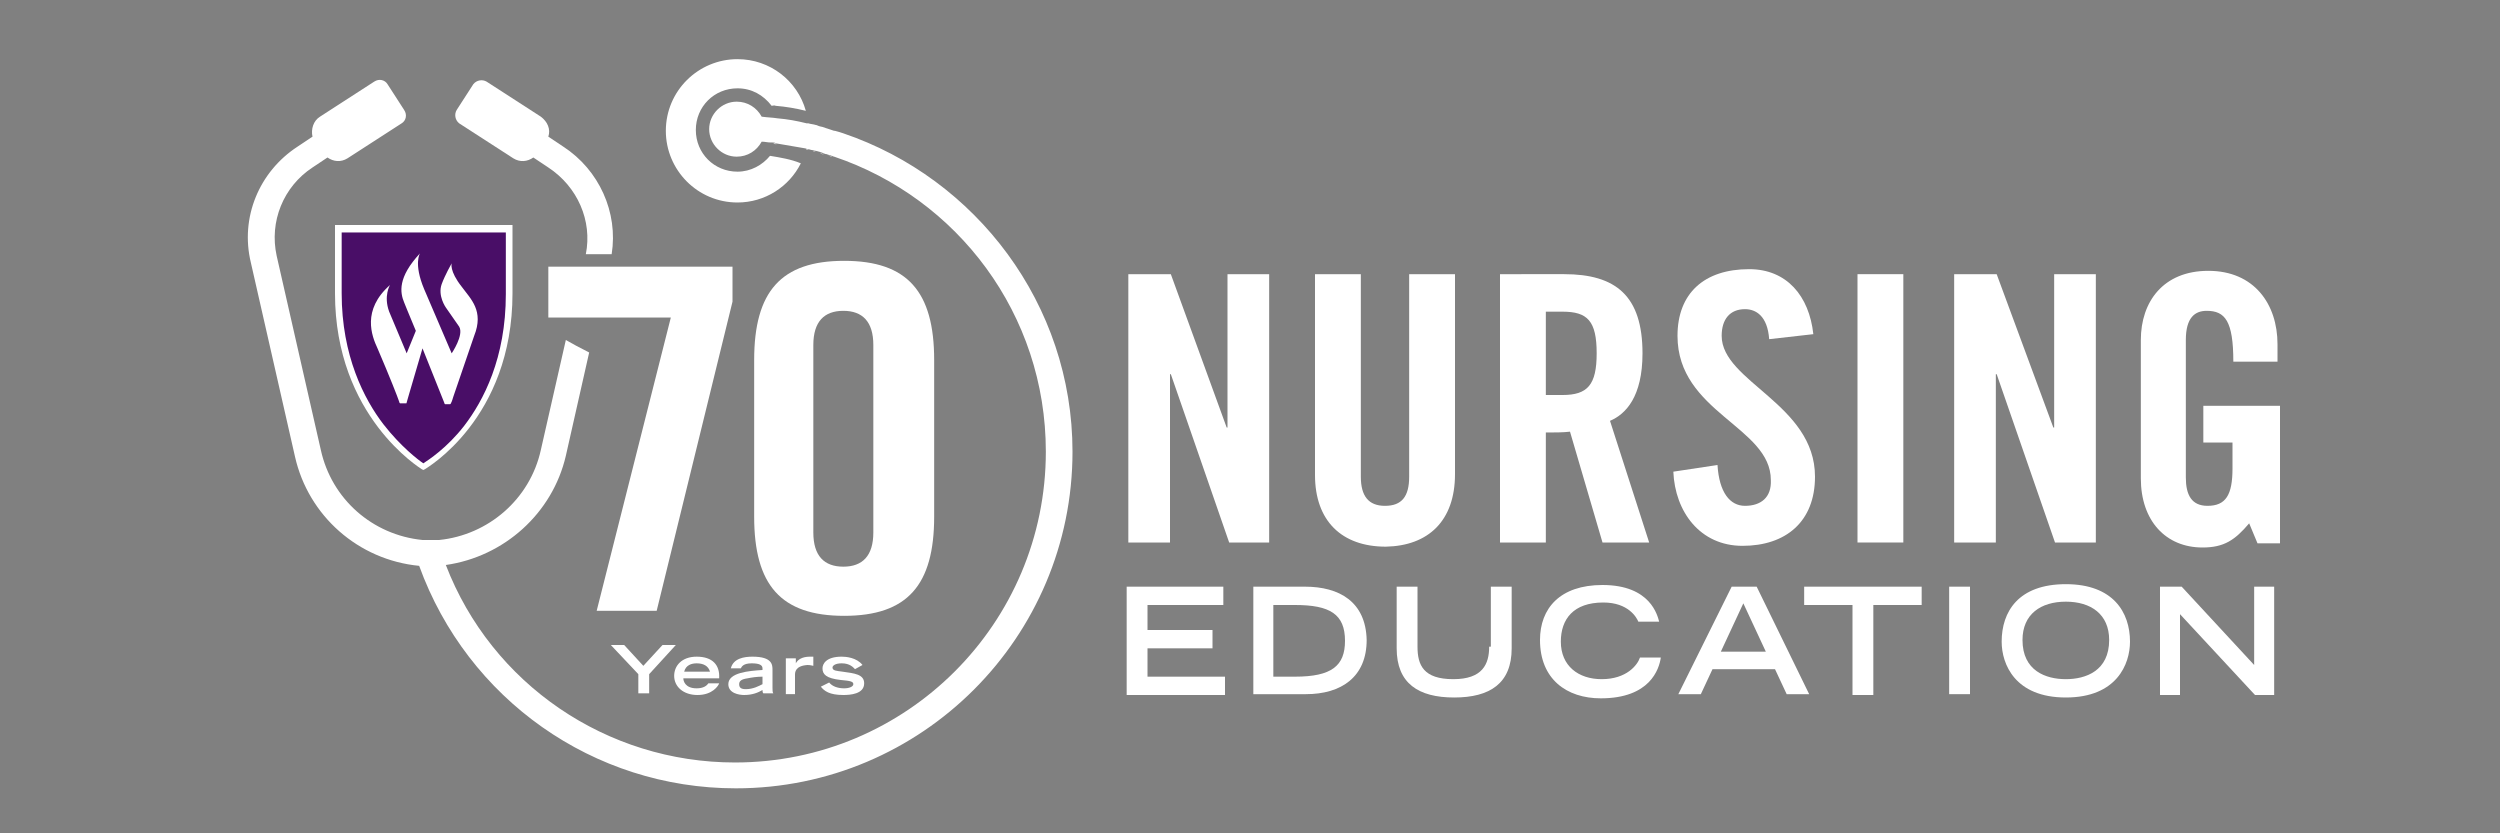
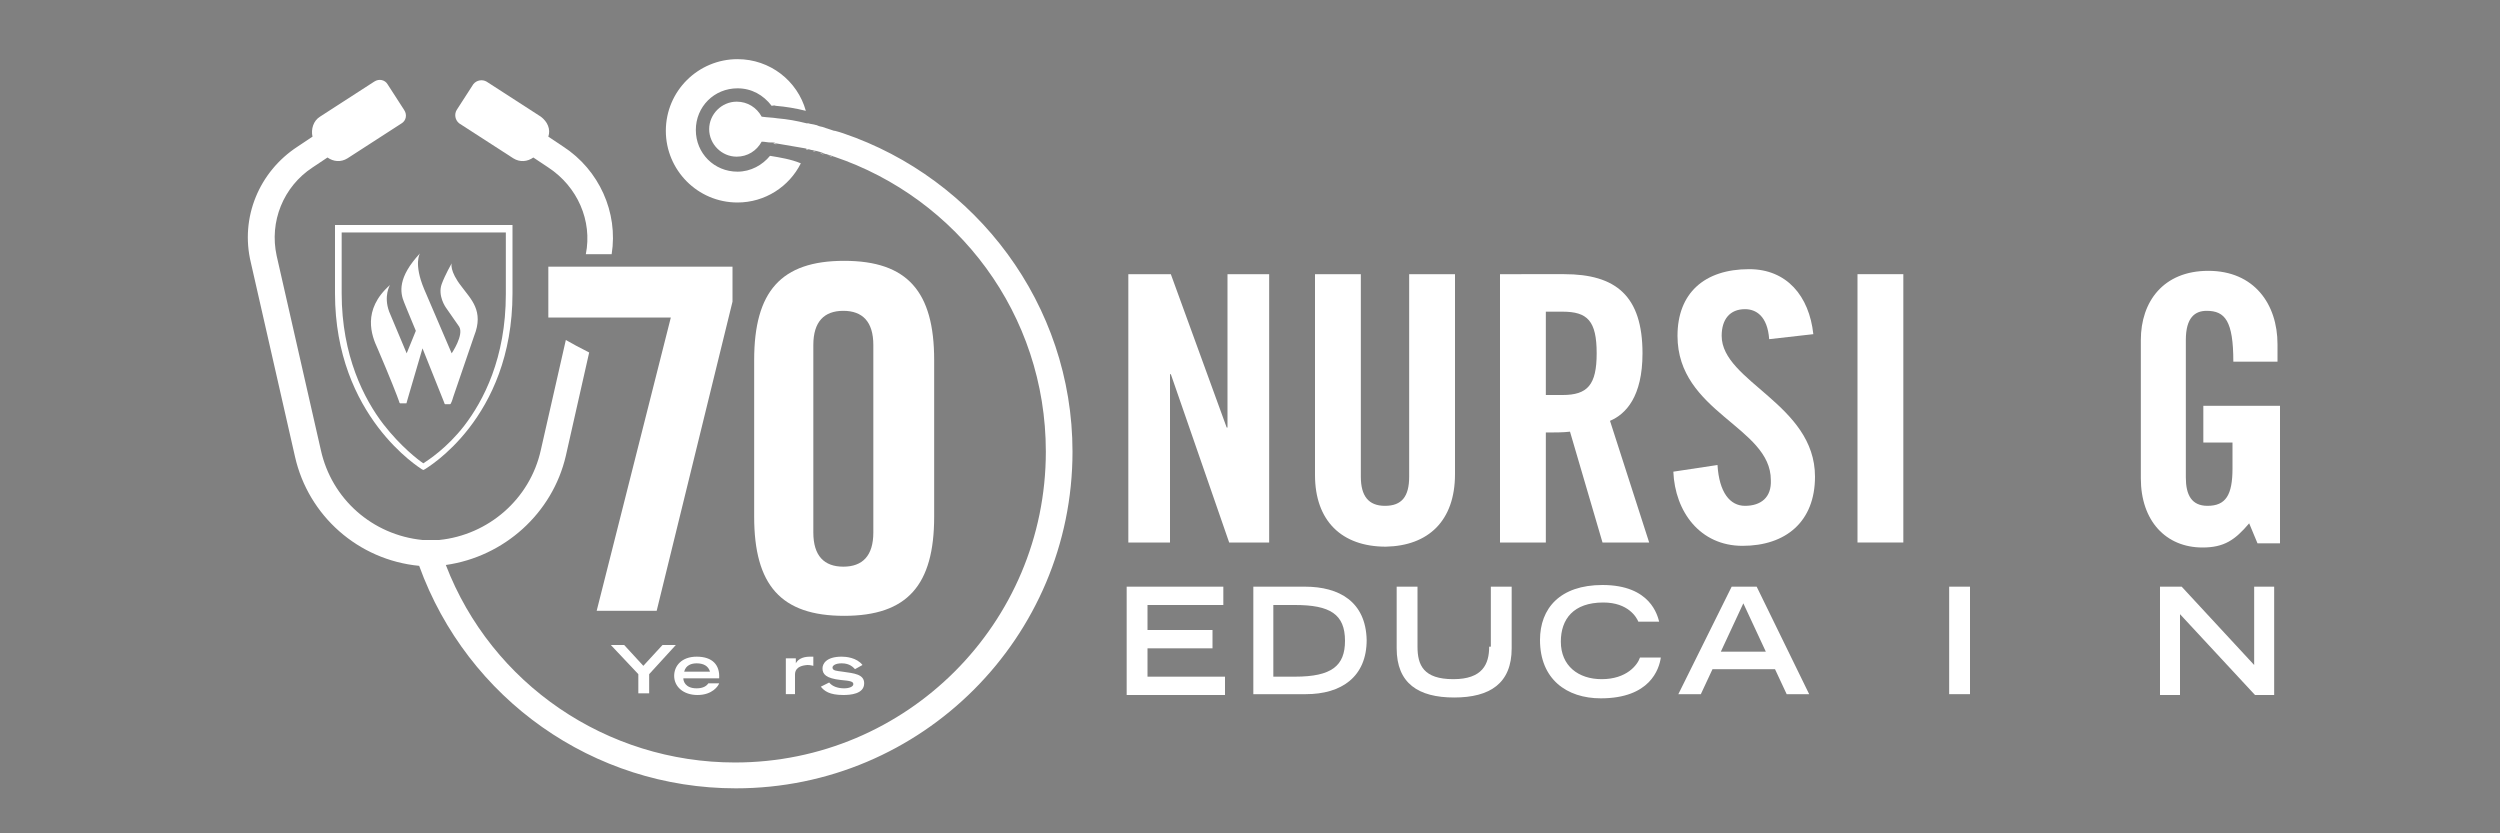
<svg xmlns="http://www.w3.org/2000/svg" version="1.1" id="Layer_1" x="0px" y="0px" viewBox="0 0 300 100" style="enable-background:new 0 0 300 100;" xml:space="preserve">
  <rect x="0" y="0" width="300" height="100" fill="#808080" stroke="none" />
  <style type="text/css">
	.st0{fill:#FFFFFF;}
	.st1{fill:#490E67;}
</style>
  <g>
    <path class="st0" d="M207.8,70.4l-6.4,12.9h2.7l1.4-3h7.5l1.4,3h2.7l-6.3-12.9H207.8z M206.5,78.2l2.7-5.8l2.7,5.8H206.5z" />
-     <path class="st0" d="M247.9,70.1c-5.7,0-7.7,3.3-7.7,6.9c0,2.7,1.6,6.7,7.7,6.7c6.1,0,7.7-4,7.7-6.7   C255.6,73.5,253.6,70.1,247.9,70.1z M247.9,81.5c-2.4,0-5.2-1-5.2-4.7c0-3.1,2.2-4.6,5.2-4.6c3,0,5.2,1.5,5.2,4.6   C253.1,80.5,250.3,81.5,247.9,81.5z" />
    <rect x="233.9" y="70.4" class="st0" width="2.5" height="12.9" />
-     <polygon class="st0" points="216.5,72.6 222.3,72.6 222.3,83.4 224.8,83.4 224.8,72.6 230.6,72.6 230.6,70.4 216.5,70.4  " />
    <polygon class="st0" points="270.5,79.8 261.8,70.4 259.2,70.4 259.2,83.4 261.6,83.4 261.6,73.7 270.6,83.4 272.9,83.4    272.9,70.4 270.5,70.4  " />
    <path class="st0" d="M178.7,77.6c0,2.1-0.8,3.9-4.3,3.9c-3.6,0-4.3-1.7-4.3-3.9v-7.2h-2.5v7.4c0,4.2,2.6,5.9,6.9,5.9   s6.9-1.7,6.9-5.9v-7.4h-2.5V77.6z" />
    <polygon class="st0" points="137.7,77.8 145.5,77.8 145.5,75.6 137.7,75.6 137.7,72.6 146.8,72.6 146.8,70.4 135.2,70.4    135.2,83.4 147,83.4 147,81.2 137.7,81.2  " />
    <path class="st0" d="M192.2,81.5c-2.8,0-4.9-1.6-4.9-4.5c0-2.7,1.5-4.7,5.1-4.7c3,0,4,1.8,4.2,2.3h2.5c-0.2-0.7-1-4.4-6.8-4.4   c-5.1,0-7.5,2.8-7.5,6.6c0,4.7,3.2,7,7.3,7c5.9,0,7-3.5,7.2-4.9h-2.5C196.5,79.8,195.2,81.5,192.2,81.5z" />
    <path class="st0" d="M156.6,70.4h-6.2v12.9h6.3c4.3,0,7.3-2.1,7.3-6.5C163.9,72.2,160.7,70.4,156.6,70.4z M155.4,81.2h-2.6v-8.6   h2.6c4.2,0,6,1.1,6,4.3C161.4,79.9,159.8,81.2,155.4,81.2z" />
    <rect x="222.9" y="32.9" class="st0" width="5.5" height="32.2" />
    <path class="st0" d="M185.5,51.9c1,0,2.1,0,2.9-0.1l3.9,13.3h5.6l-4.7-14.6c1.9-0.8,3.9-2.9,3.9-8.1c0-6.9-3.2-9.5-9.4-9.5H180   v32.2h5.5V51.9z M185.5,37.4h2c3,0,4.1,1.1,4.1,5c0,3.8-1.1,5-4.1,5h-2V37.4z" />
    <path class="st0" d="M174.6,56.9V32.9h-5.5v24.3c0,2.4-0.9,3.5-2.9,3.5c-2,0-2.9-1.2-2.9-3.5V32.9h-5.5v24.1c0,5.5,3.2,8.6,8.5,8.6   C171.4,65.5,174.6,62.5,174.6,56.9z" />
    <polygon class="st0" points="152.3,32.9 147.3,32.9 147.3,51.3 147.2,51.3 140.5,32.9 135.4,32.9 135.4,65.1 140.4,65.1    140.4,44.9 140.5,44.9 147.5,65.1 152.3,65.1  " />
-     <polygon class="st0" points="251.5,65.1 251.5,32.9 246.5,32.9 246.5,51.3 246.4,51.3 239.6,32.9 234.5,32.9 234.5,65.1    239.5,65.1 239.5,44.9 239.6,44.9 246.6,65.1  " />
    <path class="st0" d="M264.4,48.7v4.4h3.5v3.1c0,3.2-0.8,4.5-3,4.5c-1.9,0-2.6-1.3-2.6-3.4V40.8c0-2.7,1.1-3.5,2.5-3.5   c2.2,0,3.2,1.2,3.2,6.1h5.3v-2.1c0-4.8-2.8-8.8-8.3-8.8c-5.4,0-8.1,3.7-8.1,8.3v16.6c0,5.1,3,8.3,7.4,8.3c2.6,0,3.9-0.9,5.6-2.9   l1,2.4h2.7V48.7H264.4z" />
    <path class="st0" d="M209.4,60.7c-1.8,0-3.1-1.6-3.3-4.9l-5.3,0.8c0.2,4.8,3.2,8.9,8.3,8.9c5.2,0,8.7-2.9,8.7-8.3   c0-8.7-11.2-11.4-11.2-16.9c0-2,1-3.2,2.8-3.2c1.3,0,2.7,0.8,2.9,3.6l5.3-0.6c-0.5-4.6-3.2-7.8-7.7-7.8c-5.4,0-8.6,2.9-8.6,8   c0,9.2,11.2,10.9,11.2,17.3C212.6,59.7,211.3,60.7,209.4,60.7z" />
    <path class="st0" d="M92.8,17.2c0.1,0,0.3,0,0.4,0.1c0,0,0,0,0,0C93,17.3,92.9,17.3,92.8,17.2z" />
    <path class="st0" d="M99.2,15.4c-0.1,0-0.2-0.1-0.3-0.1C99,15.3,99.1,15.4,99.2,15.4z" />
    <path class="st0" d="M97.5,18.1c0.2,0,0.3,0.1,0.5,0.1C97.8,18.2,97.7,18.2,97.5,18.1z" />
    <path class="st0" d="M100.2,15.7C100.2,15.7,100.2,15.7,100.2,15.7C100.2,15.7,100.2,15.7,100.2,15.7z" />
    <path class="st0" d="M98.4,18.4c0.2,0.1,0.4,0.1,0.5,0.2C98.8,18.5,98.6,18.4,98.4,18.4z" />
    <path class="st0" d="M97.1,18c-0.1,0-0.2-0.1-0.4-0.1c0,0,0,0,0,0C96.8,18,96.9,18,97.1,18z" />
    <path class="st0" d="M99.3,18.6c0.2,0.1,0.4,0.1,0.6,0.2C99.7,18.8,99.5,18.7,99.3,18.6z" />
    <path class="st0" d="M98.2,15.1c-0.1,0-0.2-0.1-0.3-0.1C98,15.1,98.1,15.1,98.2,15.1z" />
    <path class="st0" d="M92.4,18.7c-0.9,1.1-2.3,1.9-3.9,1.9c-2.8,0-5-2.2-5-5c0-2.8,2.2-5,5-5c1.7,0,3.1,0.8,4.1,2.1   c0.1,0,0.3-0.1,0.5,0c1.2,0.1,2.4,0.3,3.6,0.6c-1-3.6-4.3-6.2-8.2-6.2c-4.7,0-8.6,3.8-8.6,8.6c0,4.7,3.8,8.6,8.6,8.6   c3.3,0,6.2-1.9,7.6-4.7C94.9,19.1,93.6,18.9,92.4,18.7L92.4,18.7z" />
    <polygon class="st0" points="71.7,38.1 71.7,38.1 69.4,38.1  " />
    <path class="st0" d="M101.2,16c-0.3-0.1-0.6-0.2-1-0.3c0,0,0,0-0.1,0c-0.3-0.1-0.6-0.2-0.9-0.3c-0.1,0-0.2-0.1-0.3-0.1   c-0.2-0.1-0.5-0.1-0.7-0.2c-0.1,0-0.2-0.1-0.3-0.1c-0.3-0.1-0.6-0.1-0.9-0.2c-0.1,0-0.1,0-0.2,0c-1.2-0.3-2.3-0.5-3.5-0.6   c0,0,0,0,0,0c-0.6-0.1-1.2-0.1-1.9-0.2c-0.6-1.1-1.7-1.8-3-1.8c-1.8,0-3.3,1.5-3.3,3.3c0,1.8,1.5,3.3,3.3,3.3c1.3,0,2.4-0.7,3-1.8   c0.4,0,0.7,0.1,1.1,0.1l0,0c0.1,0,0.2,0,0.2,0c0.1,0,0.3,0,0.4,0.1c0,0,0,0,0,0c1.2,0.2,2.4,0.4,3.5,0.6c0,0,0,0,0,0   c0.1,0,0.2,0.1,0.4,0.1c0.1,0,0.3,0.1,0.4,0.1c0.2,0,0.3,0.1,0.5,0.1c0.1,0,0.3,0.1,0.4,0.1c0.2,0.1,0.4,0.1,0.5,0.2   c0.1,0,0.2,0.1,0.4,0.1c0.2,0.1,0.4,0.1,0.6,0.2c0.1,0,0.2,0.1,0.3,0.1l0,0c14.8,5,25.4,18.9,25.4,35.4c0,20.6-16.7,37.3-37.3,37.3   c-15.4,0-29.2-9.4-34.7-23.7c7-1,12.8-6.2,14.4-13.1l2.8-12.4c-1-0.5-2.3-1.2-2.8-1.5l-3,13.2c-1.3,5.9-6.3,10.2-12.2,10.8h-2   c-6-0.6-10.9-4.9-12.2-10.8l-5.3-23.3c-0.9-4.1,0.8-8.3,4.3-10.6l1.8-1.2c0.7,0.5,1.6,0.6,2.4,0.1l6.5-4.2c0.5-0.3,0.7-1,0.3-1.6   l-2-3.1c-0.3-0.5-1-0.7-1.6-0.3L38.4,14c-0.8,0.5-1.1,1.5-0.9,2.4l-1.8,1.2c-4.6,3-6.9,8.5-5.6,13.9l5.3,23.3   C37,61.9,43,67.2,50.3,67.9c5.8,16,20.9,26.7,38,26.7c22.3,0,40.4-18.1,40.4-40.4C128.7,36.5,117.1,21.4,101.2,16z" />
    <path class="st0" d="M101.3,82.6c-0.7,0-1.4-0.2-1.8-0.7l-1,0.5c0.4,0.5,1,1,2.7,1c0.8,0,2.5-0.1,2.5-1.4c0-1.1-1.2-1.2-2.6-1.4   c-0.7-0.1-1.2-0.1-1.2-0.5c0-0.2,0.3-0.5,1.1-0.5c1,0,1.4,0.5,1.6,0.7l0.9-0.5c-0.7-0.9-2-1-2.5-1c-1.9,0-2.3,0.9-2.3,1.4   c0,0.7,0.4,1.2,2.2,1.4c1.2,0.1,1.5,0.2,1.5,0.5C102.4,82.4,101.9,82.6,101.3,82.6z" />
    <polygon class="st0" points="77.9,83.2 77.9,80.9 81.1,77.4 79.5,77.4 77.2,79.9 74.9,77.4 73.3,77.4 76.6,80.9 76.6,83.2  " />
    <path class="st0" d="M83.6,78.8c-1.8,0-2.7,1.1-2.7,2.3c0,1.3,1.1,2.3,2.8,2.3c1.8,0,2.5-1.1,2.6-1.4H85c-0.2,0.3-0.6,0.6-1.4,0.6   c-1.4,0-1.6-0.9-1.6-1.2h4.3C86.4,79.8,85.5,78.8,83.6,78.8z M82.1,80.6c0.2-0.8,0.9-1,1.5-1c0.8,0,1.4,0.3,1.6,1H82.1z" />
-     <path class="st0" d="M87.7,80.2h1.2c0.1-0.2,0.3-0.6,1.3-0.6c0.9,0,1.3,0.2,1.3,0.6v0.2c-1.6,0.1-4.1,0.3-4.1,1.7   c0,1.1,1.3,1.3,1.9,1.3c1,0,1.7-0.3,2.2-0.6c0,0.1,0,0.3,0.1,0.4h1.2c-0.1-0.1-0.1-0.4-0.1-0.7v-2.1c0-0.6,0-1.6-2.4-1.6   C89.3,78.8,88,79,87.7,80.2z M91.5,82.1c-0.4,0.2-1.1,0.6-2,0.6c-0.6,0-0.8-0.2-0.8-0.6c0-0.4,0.3-0.6,1-0.7   c0.5-0.1,1.1-0.2,1.8-0.2V82.1z" />
    <path class="st0" d="M94.3,79v4.3h1.1V81c0-0.3,0-1.1,1.5-1.2c0.4,0,0.6,0.1,0.7,0.1v-1.1c-0.1,0-0.2,0-0.4,0c-1,0-1.5,0.4-1.7,0.8   h0V79H94.3z" />
    <path class="st0" d="M70.3,30.5h3.1c0.8-5-1.5-10.1-5.8-12.9l-1.8-1.2c0.3-0.9-0.1-1.8-0.9-2.4l-6.5-4.2c-0.5-0.3-1.2-0.2-1.6,0.3   l-2,3.1c-0.3,0.5-0.2,1.2,0.3,1.6l6.5,4.2c0.8,0.5,1.7,0.4,2.4-0.1l1.8,1.2C69.3,22.4,71.1,26.5,70.3,30.5z" />
    <path class="st0" d="M112.1,62V43.2c0-8.2-3.2-11.9-10.8-11.9c-7.6,0-10.8,3.7-10.8,11.9V62c0,8.2,3.2,11.9,10.8,11.9   C108.9,73.9,112.1,70.2,112.1,62z M104.8,63.9c0,2.8-1.3,4.1-3.6,4.1s-3.6-1.3-3.6-4.1V41.4c0-2.8,1.3-4.1,3.6-4.1s3.6,1.3,3.6,4.1   V63.9z" />
    <polygon class="st0" points="69.4,38.1 71.7,38.1 80.5,38.1 71.6,73.3 78.8,73.3 87.9,36.2 87.9,32 73.1,32 70,32 65.8,32    65.8,38.1  " />
    <g>
      <g>
-         <path class="st1" d="M61.1,35.1v-7.8H40.6v7.8c0,14.8,10.2,20.8,10.2,20.8l0,0C50.8,55.9,61.1,50.3,61.1,35.1L61.1,35.1z" />
        <path class="st0" d="M50.8,56.4l-0.2-0.1c-0.1-0.1-10.4-6.3-10.4-21.1v-8.2h21.3v8.2C61.5,50.3,51.1,56.2,51,56.3L50.8,56.4z      M41,27.7v7.5c0,7.5,2.7,12.7,5,15.7c2.1,2.7,4.2,4.3,4.8,4.7c0.6-0.4,2.8-1.8,4.9-4.5c2.3-3,5-8.1,5-15.8v-7.4H41z" />
      </g>
      <path class="st0" d="M55.4,34.4c-1.5-1.9-1.2-2.8-1.2-2.8S53.4,33,53,34.1c-0.5,1.4,0.5,2.8,0.5,2.8l1.6,2.3    c0.6,1-0.9,3.2-0.9,3.2l-3.3-7.7c-1.3-3.1-0.5-4.3-0.5-4.3c-2.7,2.9-2.4,4.7-1.9,5.9c0,0,0.6,1.5,1.4,3.4l-1.1,2.7l-2.1-5    c-0.7-1.9,0.1-3.2,0.1-3.2c-3.4,3-2.2,6.1-1.5,7.6c1.5,3.5,2.4,5.8,2.6,6.4c0,0.1,0.1,0.2,0.1,0.2h0.7c0.1,0,0.1,0,0.1-0.1    c0,0,0.2-0.7,0.2-0.7l1.7-5.8c1.1,2.8,2.5,6.2,2.6,6.5c0,0.1,0.1,0.2,0.1,0.2c0,0,0.6,0,0.6,0c0,0,0.1,0,0.1-0.1    c0.1-0.1,0.3-0.8,0.3-0.8l2.5-7.3C58.1,37.3,56.5,35.9,55.4,34.4z" />
    </g>
  </g>
</svg>